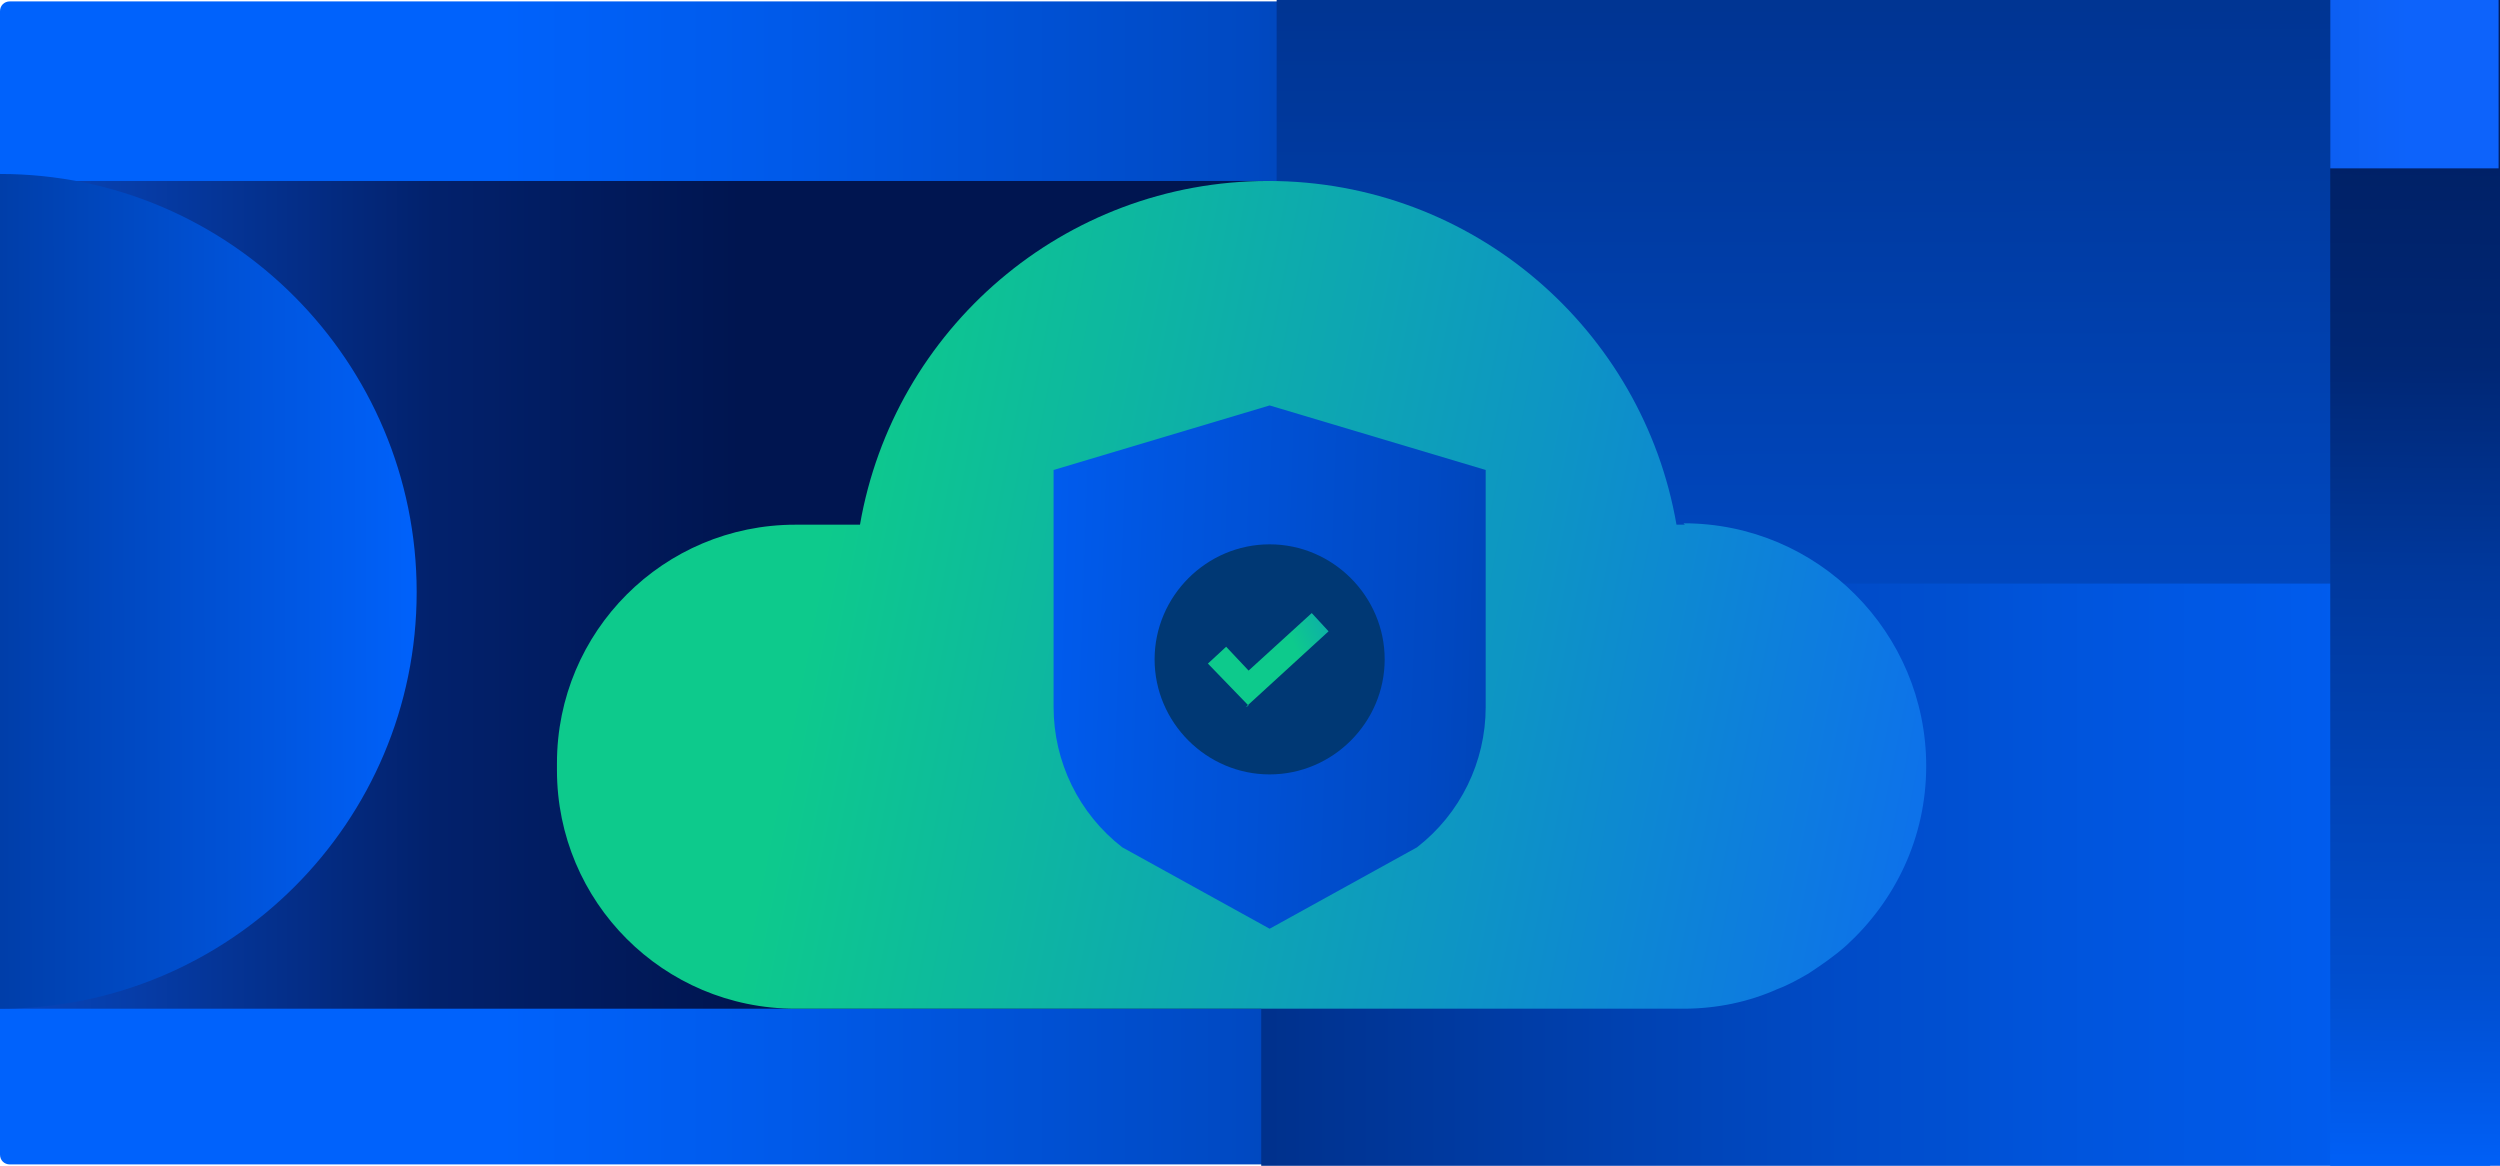
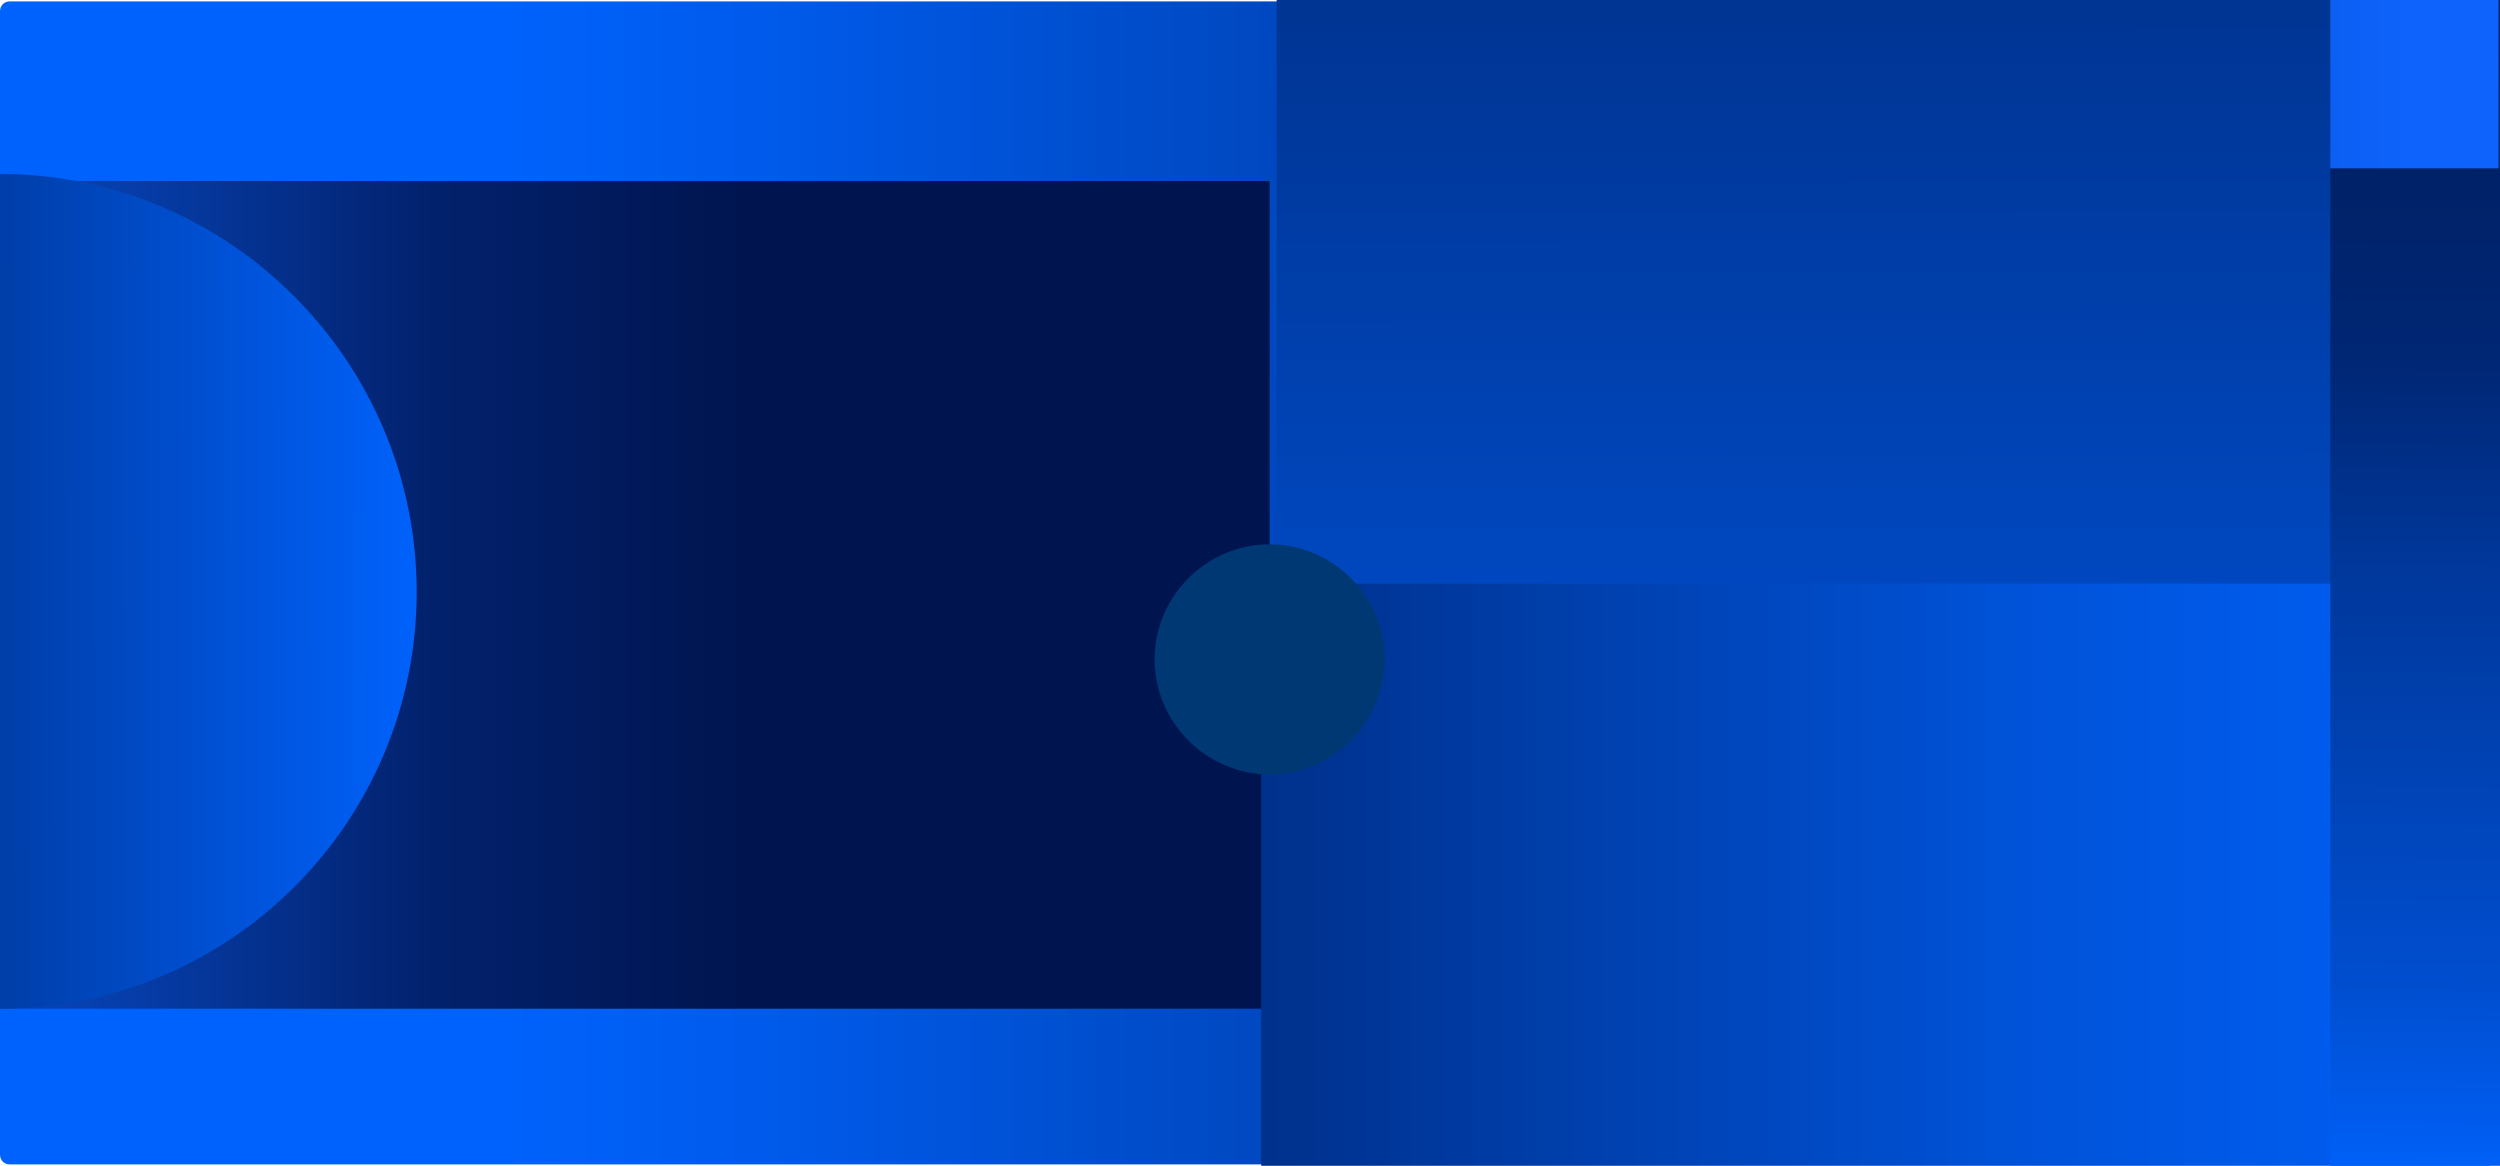
<svg xmlns="http://www.w3.org/2000/svg" id="Layer_1" version="1.1" viewBox="0 0 178.2 83.1">
  <defs>
    <style>
      .st0 {
        fill: url(#linear-gradient2);
      }

      .st1 {
        fill: url(#linear-gradient1);
      }

      .st2 {
        fill: url(#linear-gradient9);
      }

      .st3 {
        fill: url(#linear-gradient3);
      }

      .st4 {
        fill: url(#linear-gradient6);
      }

      .st5 {
        fill: url(#linear-gradient8);
      }

      .st6 {
        fill: url(#linear-gradient7);
      }

      .st7 {
        fill: url(#linear-gradient5);
      }

      .st8 {
        fill: url(#linear-gradient4);
      }

      .st9 {
        fill: url(#linear-gradient);
      }

      .st10 {
        fill: #003874;
      }
    </style>
    <linearGradient id="linear-gradient" x1="0" y1="42.5" x2="178.2" y2="42.5" gradientTransform="translate(0 84) scale(1 -1)" gradientUnits="userSpaceOnUse">
      <stop offset=".2" stop-color="#0062fc" />
      <stop offset=".3" stop-color="#005bec" />
      <stop offset=".5" stop-color="#0049c2" />
      <stop offset=".7" stop-color="#002c81" />
      <stop offset=".9" stop-color="#001141" />
    </linearGradient>
    <linearGradient id="linear-gradient1" x1="-121.6" y1="41.6" x2="96.4" y2="41.6" gradientTransform="translate(0 84) scale(1 -1)" gradientUnits="userSpaceOnUse">
      <stop offset=".3" stop-color="#0d63fb" />
      <stop offset=".4" stop-color="#0c5ef0" />
      <stop offset=".5" stop-color="#0a51d5" />
      <stop offset=".6" stop-color="#063da9" />
      <stop offset=".7" stop-color="#02216c" />
      <stop offset=".8" stop-color="#001550" />
    </linearGradient>
    <linearGradient id="linear-gradient2" x1="134.7" y1="-215.2" x2="134" y2="216.9" gradientTransform="translate(0 84) scale(1 -1)" gradientUnits="userSpaceOnUse">
      <stop offset=".4" stop-color="#0062fc" />
      <stop offset=".5" stop-color="#005ef4" />
      <stop offset=".5" stop-color="#0055e0" />
      <stop offset=".6" stop-color="#0047be" />
      <stop offset=".7" stop-color="#00338f" />
      <stop offset=".8" stop-color="#001954" />
      <stop offset=".8" stop-color="#001141" />
    </linearGradient>
    <linearGradient id="linear-gradient3" x1="-8.3" y1="21.6" x2="182.4" y2="21.6" gradientTransform="translate(0 84) scale(1 -1)" gradientUnits="userSpaceOnUse">
      <stop offset="0" stop-color="#001141" />
      <stop offset=".2" stop-color="#001954" />
      <stop offset=".5" stop-color="#002f88" />
      <stop offset=".8" stop-color="#0053d9" />
      <stop offset="1" stop-color="#0062fc" />
    </linearGradient>
    <linearGradient id="linear-gradient4" x1="42.7" y1="47.8" x2="201.4" y2="16.5" gradientTransform="translate(0 84) scale(1 -1)" gradientUnits="userSpaceOnUse">
      <stop offset=".1" stop-color="#0dca8c" />
      <stop offset=".4" stop-color="#0d96c3" />
      <stop offset=".6" stop-color="#0d71eb" />
      <stop offset=".8" stop-color="#0d63fb" />
    </linearGradient>
    <linearGradient id="linear-gradient5" x1="100.7" y1="42" x2="-76.5" y2="41.7" gradientTransform="translate(0 84) scale(1 -1)" gradientUnits="userSpaceOnUse">
      <stop offset=".4" stop-color="#0062fc" />
      <stop offset=".6" stop-color="#003799" />
      <stop offset=".8" stop-color="#001141" />
    </linearGradient>
    <linearGradient id="linear-gradient6" x1="171.5" y1="-30.3" x2="172.8" y2="116.9" gradientTransform="translate(0 84) scale(1 -1)" gradientUnits="userSpaceOnUse">
      <stop offset=".2" stop-color="#0062fc" />
      <stop offset=".3" stop-color="#004ecf" />
      <stop offset=".5" stop-color="#00389c" />
      <stop offset=".6" stop-color="#002775" />
      <stop offset=".8" stop-color="#001b58" />
      <stop offset=".9" stop-color="#001347" />
      <stop offset=".9" stop-color="#001141" />
    </linearGradient>
    <linearGradient id="linear-gradient7" x1="193.2" y1="78" x2="121.6" y2="77.9" gradientTransform="translate(0 84) scale(1 -1)" gradientUnits="userSpaceOnUse">
      <stop offset=".3" stop-color="#0d63fb" />
      <stop offset=".4" stop-color="#0c5ef0" />
      <stop offset=".5" stop-color="#0a51d5" />
      <stop offset=".6" stop-color="#063da9" />
      <stop offset=".7" stop-color="#02216c" />
      <stop offset=".8" stop-color="#001550" />
    </linearGradient>
    <linearGradient id="linear-gradient8" x1="39.1" y1="38.2" x2="145.6" y2="34.5" gradientTransform="translate(0 84) scale(1 -1)" gradientUnits="userSpaceOnUse">
      <stop offset=".2" stop-color="#0062fc" />
      <stop offset=".3" stop-color="#005ef4" />
      <stop offset=".4" stop-color="#0056e1" />
      <stop offset=".6" stop-color="#0048c1" />
      <stop offset=".8" stop-color="#003594" />
      <stop offset=".9" stop-color="#001c5c" />
      <stop offset="1" stop-color="#001141" />
    </linearGradient>
    <linearGradient id="linear-gradient9" x1="85.1" y1="34.4" x2="121.4" y2="51.2" gradientTransform="translate(0 84) scale(1 -1)" gradientUnits="userSpaceOnUse">
      <stop offset=".2" stop-color="#0dca8c" />
      <stop offset=".3" stop-color="#0da5b3" />
      <stop offset=".5" stop-color="#0d88d2" />
      <stop offset=".6" stop-color="#0d73e8" />
      <stop offset=".8" stop-color="#0d67f6" />
      <stop offset=".9" stop-color="#0d63fb" />
    </linearGradient>
  </defs>
  <path class="st9" d="M177.5.1H.7C.3.1,0,.4,0,.8v81.5c0,.4.3.7.7.7h176.9c.4,0,.7-.3.7-.7V.8c0-.4-.3-.7-.7-.7Z" />
  <path class="st1" d="M90.5,12.9H0v59h90.5V12.9Z" />
  <path class="st0" d="M177.5,0h-86.5v82.9h86.5V0Z" />
  <path class="st3" d="M177.5,41.6h-87.6v41.5h87.6v-41.5Z" />
-   <path class="st8" d="M120.1,37.4h-.6c-2.4-13.9-14.5-24.5-29.1-24.5s-26.7,10.6-29.1,24.5h-4.6c-9.4,0-17,7.6-17,17v.5c0,9.4,7.6,17,17,17h63.3c2.4,0,4.7-.5,6.7-1.4.8-.3,1.5-.7,2.2-1.1.9-.6,1.8-1.2,2.7-2,3.5-3.2,5.7-7.7,5.7-12.8,0-9.5-7.7-17.3-17.3-17.3h0Z" />
  <path class="st7" d="M0,71.9c16.4,0,29.7-13.3,29.7-29.7S16.4,12.4,0,12.4v59.5h0Z" />
  <path class="st4" d="M178.2,0h-12.1v83.1h12.1V0Z" />
  <path class="st6" d="M178.1,0h-12v12h12V0Z" />
-   <path class="st5" d="M75.1,50.4c0,3.9,1.8,7.6,4.9,10l10.5,5.8,10.5-5.8c3.1-2.4,4.9-6.1,4.9-10v-16.9l-15.4-4.6-15.4,4.6v16.9Z" />
  <path class="st10" d="M90.5,55.2c4.5,0,8.2-3.7,8.2-8.2s-3.7-8.2-8.2-8.2-8.2,3.7-8.2,8.2,3.7,8.2,8.2,8.2Z" />
-   <path class="st2" d="M89,50.3l-2.9-3,1.3-1.2,1.6,1.7,4.5-4.1,1.2,1.3-5.9,5.4Z" />
</svg>